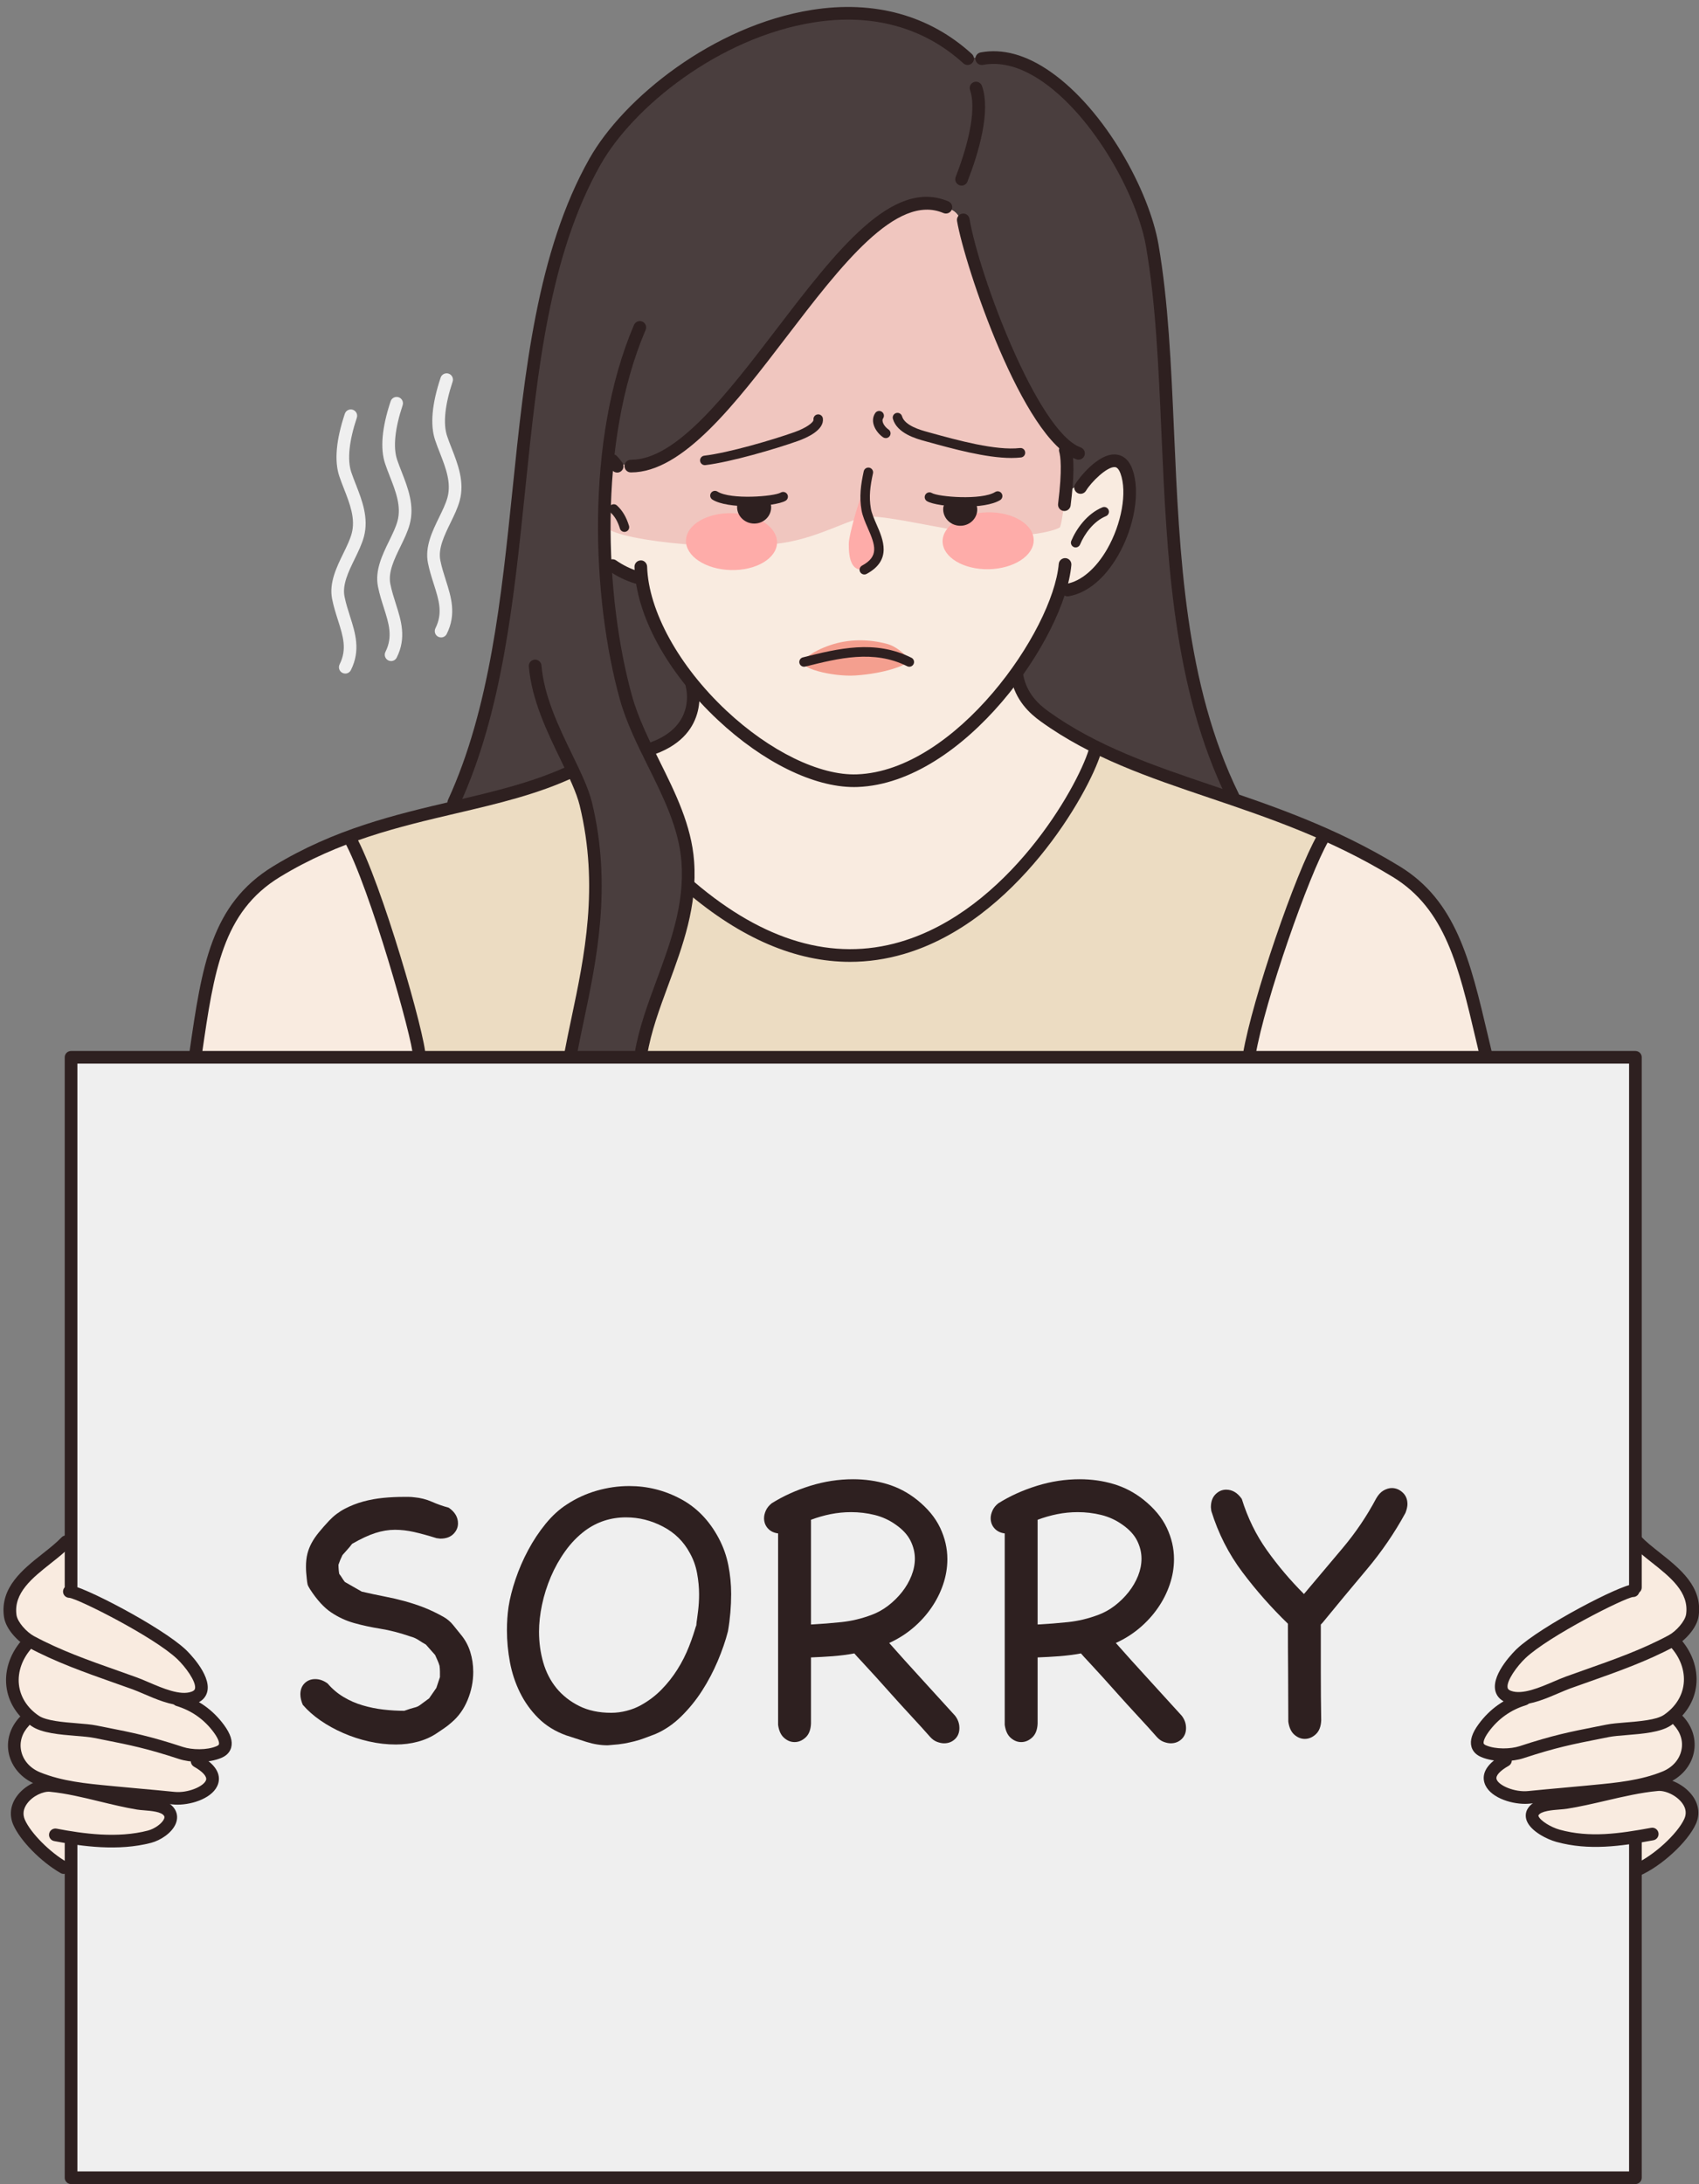
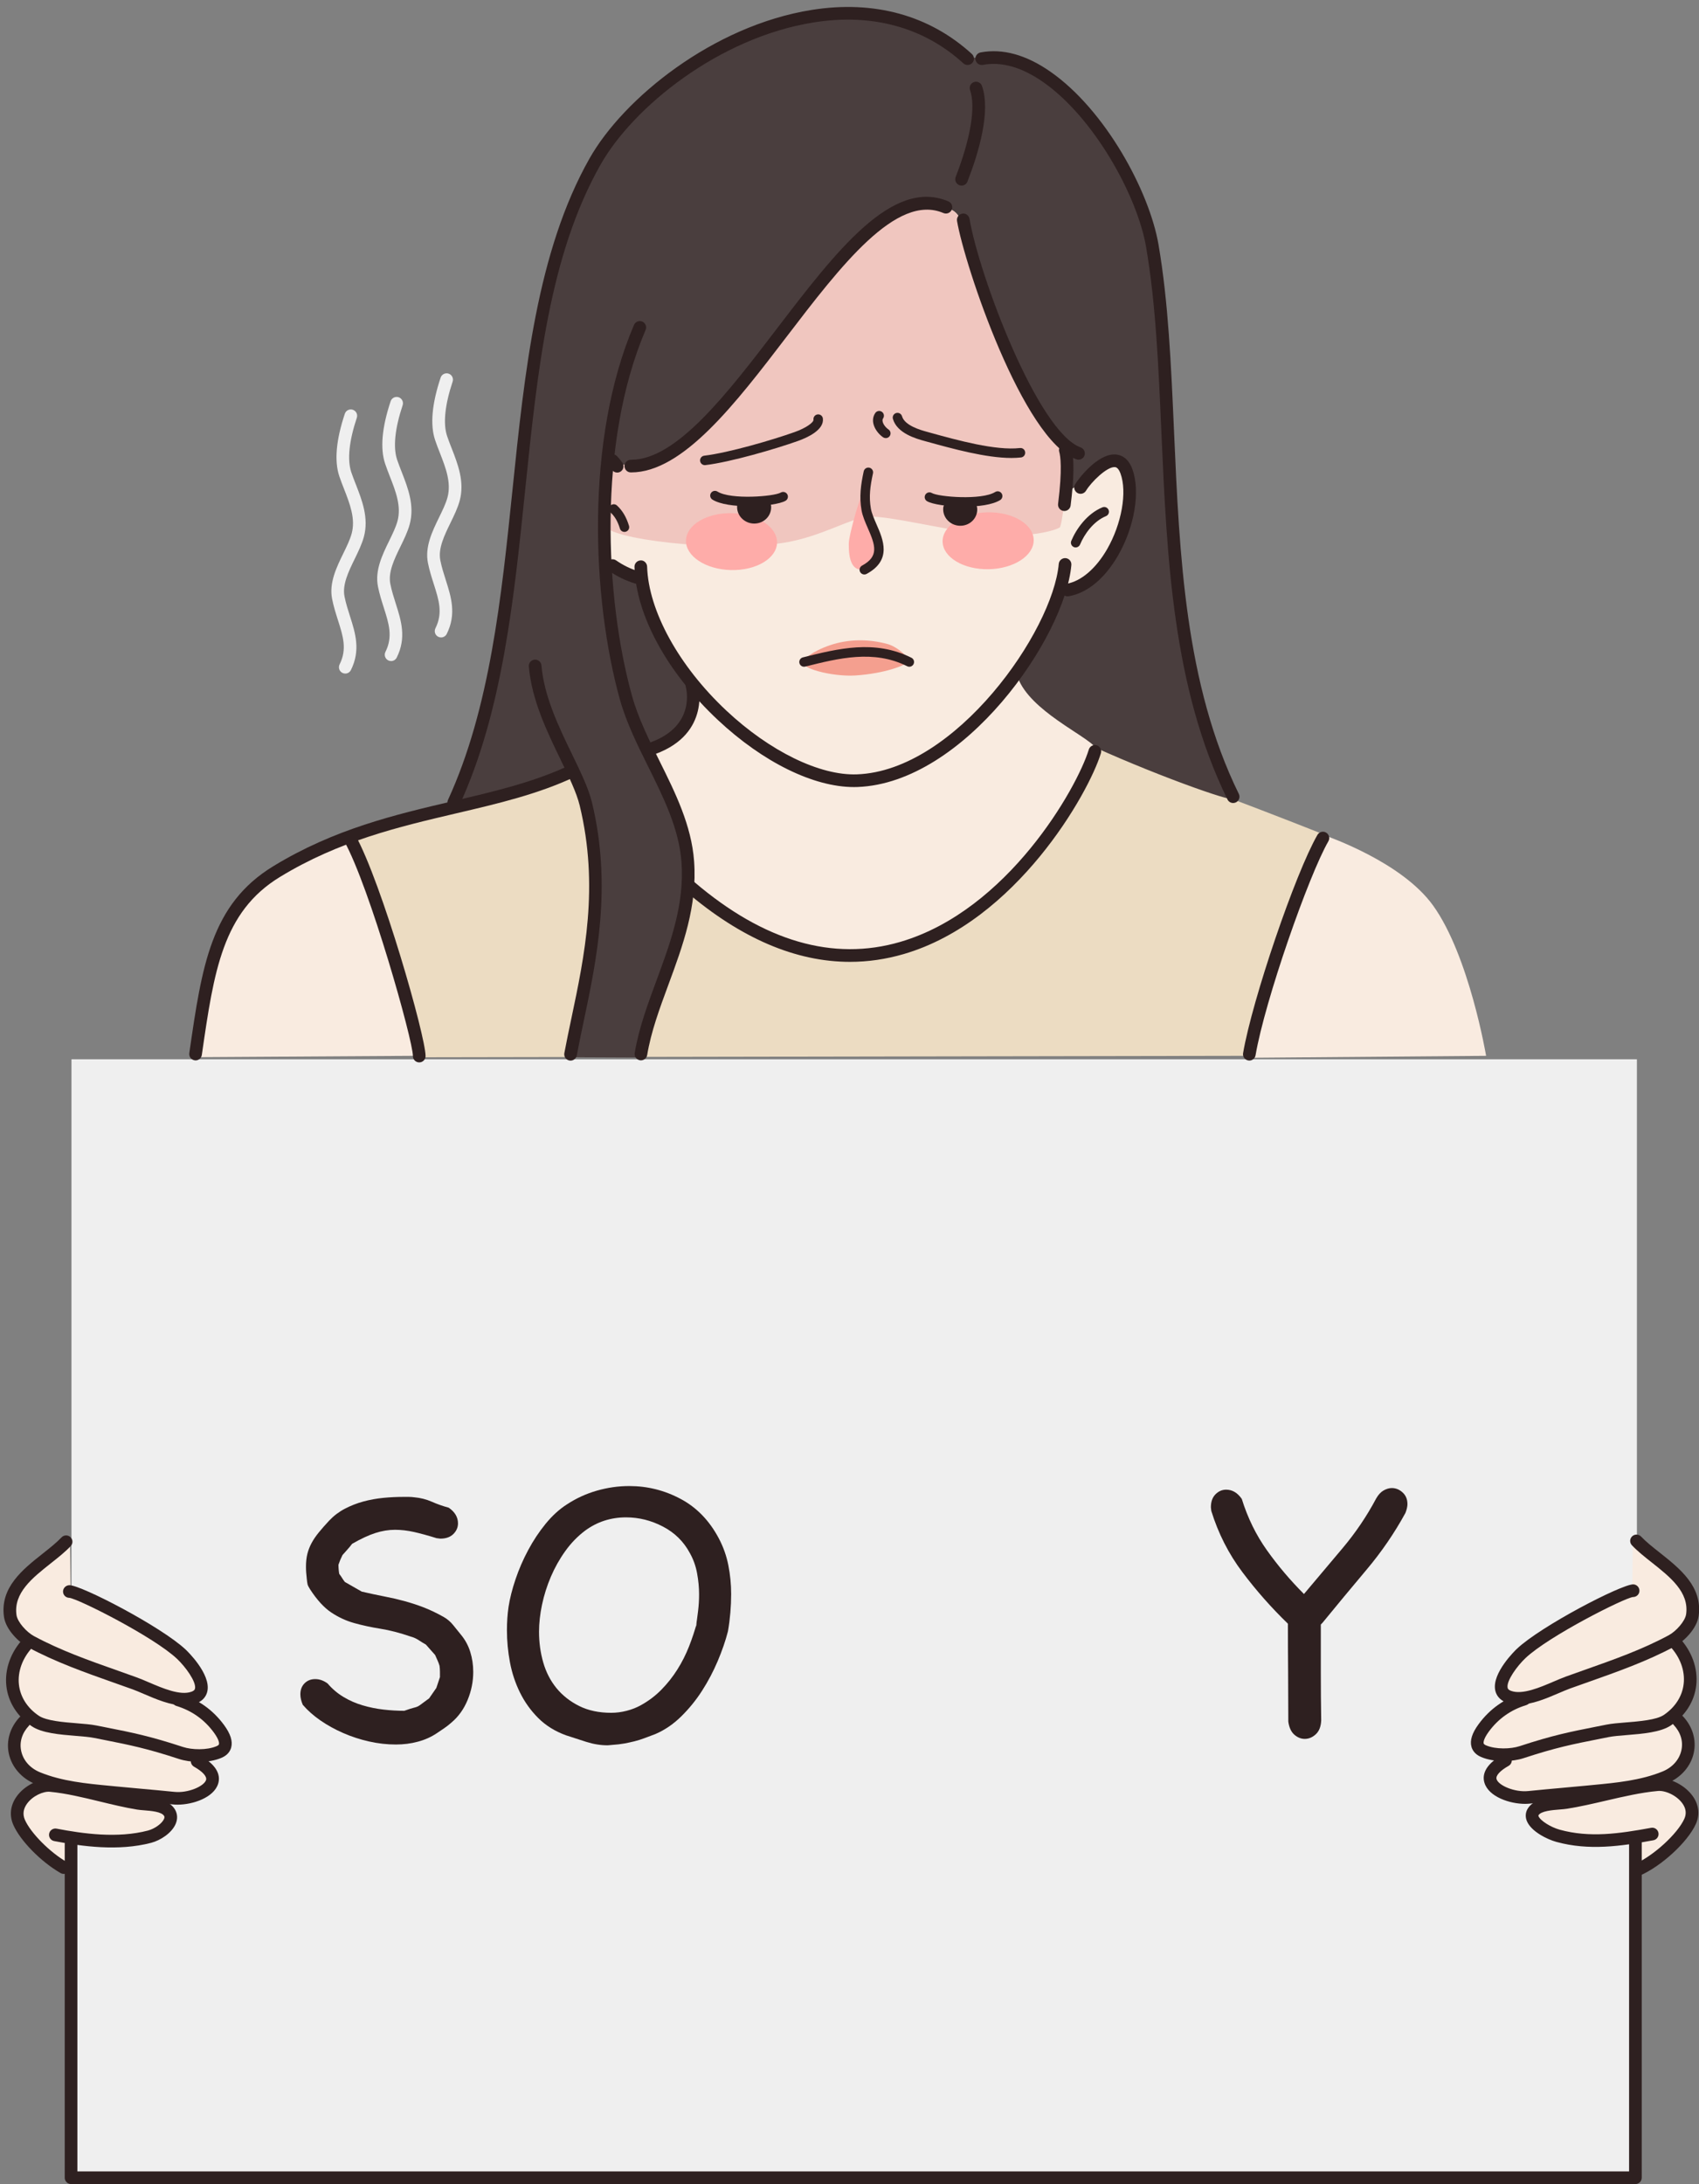
<svg xmlns="http://www.w3.org/2000/svg" height="501.6" preserveAspectRatio="xMidYMid meet" version="1.0" viewBox="-0.8 -1.6 390.4 501.6" width="390.4" zoomAndPan="magnify">
  <rect x="-0.8" y="-1.6" width="390.4" height="501.6" fill="#808080" stroke="none" />
  <defs>
    <clipPath id="a">
      <path d="M 342 350 L 389.629 350 L 389.629 390 L 342 390 Z M 342 350" />
    </clipPath>
    <clipPath id="b">
      <path d="M 337 374 L 389.629 374 L 389.629 403 L 337 403 Z M 337 374" />
    </clipPath>
    <clipPath id="c">
      <path d="M 349 406 L 389.629 406 L 389.629 430 L 349 430 Z M 349 406" />
    </clipPath>
  </defs>
  <g>
    <g id="change1_1">
      <path d="M 43.684 241.199 C 43.684 241.199 45.816 225.438 47.207 221.641 C 48.598 217.84 49.383 212.227 53.234 207.5 C 57.082 202.77 62.18 198.926 66.168 196.559 C 70.152 194.195 74.742 192.156 77.57 191.508 C 80.422 190.852 79.793 191.184 81.324 194.566 C 83.535 199.457 88.93 215.66 90.781 222.242 C 92.637 228.824 95.789 240.875 95.789 240.875 L 43.684 241.199" fill="#f9ebe0" fill-rule="evenodd" />
    </g>
    <g id="change1_2">
      <path d="M 285.508 241.34 C 285.508 241.34 288.844 227.176 293.332 214.199 C 297.719 201.5 303.254 189.984 303.738 190.273 C 304.207 190.559 321.215 196.258 328.492 206.359 C 336.812 217.914 340.68 240.887 340.68 240.887 L 285.508 241.34" fill="#f9ebe0" fill-rule="evenodd" />
    </g>
    <g id="change2_1">
      <path d="M 96.09 241.219 C 96.09 241.219 92.469 226.965 88.422 214.285 C 84.379 201.602 79.906 190.492 79.906 190.492 C 79.906 190.492 98.184 185.676 111.41 181.816 C 124.641 177.957 131.848 174.594 131.848 174.594 L 251.312 169.977 C 251.312 169.977 265.863 175.699 279.102 180.676 C 292.34 185.648 303.652 190.152 303.652 190.152 C 303.652 190.152 299.902 196.359 295.395 209.113 C 290.895 221.863 286.254 240.883 286.254 240.883 L 96.09 241.219" fill="#ecdcc2" fill-rule="evenodd" />
    </g>
    <g id="change3_1">
      <path d="M 120.977 85.629 C 123.75 68.297 127.402 49.004 136.52 34.59 C 143.672 23.285 156.285 12.539 171.727 5.965 C 183.391 1.004 195.895 0.348 204.645 2.477 C 214.258 4.82 220.145 11.699 221.711 11.699 C 224.594 11.699 228.84 11.051 231.281 11.773 C 238.863 14.023 246.441 21.184 251.547 27.691 C 257.02 34.672 260.434 42.066 263.172 51.766 C 266.211 62.527 266.887 74.375 266.887 84.133 C 266.887 87.773 267.059 116.465 271.227 142.91 C 274.004 160.523 280.82 178.812 282.516 181.789 C 283.242 183.066 262.574 175.637 247.824 168.676 C 228.004 159.32 213.453 142.164 199.25 142.164 C 185.344 142.164 169.82 158.195 151.555 169.359 C 150.352 170.098 158.266 186.289 157.43 201.453 C 156.859 211.824 152.848 219.875 150.199 227.445 C 147.773 234.375 146.664 241.281 146.664 241.281 L 129.785 241.207 C 129.785 241.207 135.73 221.258 135.941 202.672 C 136.094 189.305 130.652 175.484 130.188 175.738 C 122.445 179.945 102.414 184.273 102.664 183.891 C 106.703 177.629 111.465 161.574 114.879 140.516 C 118.719 116.82 120.43 89.035 120.977 85.629" fill="#4a3e3e" fill-rule="evenodd" />
    </g>
    <g id="change1_3">
      <path d="M 137.957 122.16 C 137.957 118.324 137.418 107.582 138.824 104.496 C 139.215 103.645 141.641 106.055 146.125 105.055 C 151.465 103.863 159.281 98.961 163.891 93.469 C 166.461 90.41 172.785 82.965 177.086 77.172 C 185.23 66.211 192.98 55.129 202.402 48.434 C 207.633 44.719 212.715 44.871 216.727 46.141 C 220.359 47.285 219.574 49.27 221.309 53.215 C 222.461 55.828 224.098 61.609 226.523 68.266 C 228.883 74.738 232.012 82.047 234.887 87.844 C 238.91 95.945 244.215 99.215 244.25 101.695 C 244.309 106.09 245.367 107.852 244.367 110.766 C 243.586 113.055 253.23 104.344 255.582 104.031 C 258.117 103.703 258.812 108.773 258.812 112.641 C 258.812 114.656 256.105 124.809 252.398 129.172 C 248.824 133.383 246.281 133.602 243.121 134.32 C 242.66 134.426 240.406 140.211 238.141 143.977 C 235.242 148.801 232.324 152.031 233.137 154.16 C 234.551 157.867 238.387 161.129 242.152 163.797 C 246.871 167.141 251.477 169.559 251.086 170.785 C 248.137 179.961 236.098 198.273 222.641 208.02 C 212.445 215.402 200.773 217.887 196.316 217.887 C 192.082 217.887 179.312 215.996 171.738 211.461 C 169.203 209.938 159.207 204.504 157.594 202.008 C 156.734 200.672 157.516 196.906 156.73 192.328 C 155.91 187.516 153.422 182.539 151.207 177.809 C 150.113 175.469 149.723 172.637 148.391 171 C 147.93 170.438 153.301 169.02 156.238 165.266 C 158.719 162.102 158.859 156.512 158.434 155.992 C 157.449 154.789 152.598 147.742 149.773 141.699 C 147.367 136.551 146.953 132.27 146.051 131.395 C 144.879 130.25 140.855 129.387 139.656 128.398 C 137.434 126.57 137.957 124.805 137.957 122.16" fill="#f9ebe0" fill-rule="evenodd" />
    </g>
    <g id="change4_1">
      <path d="M 189.969 146.566 C 194.168 145.145 198.789 145.117 203.156 146.316 C 205.566 146.98 208.316 149.73 208.09 150.156 C 207.527 151.203 202.41 153.094 195.742 153.531 C 190.555 153.875 182 151.793 183.945 149.902 C 183.945 149.902 185.566 148.059 189.969 146.566" fill="#f49f8f" fill-rule="evenodd" />
    </g>
    <g id="change5_1">
      <path d="M 15.625 241.676 L 375.332 241.676 L 375.332 498.355 L 15.625 498.355 L 15.625 241.676" fill="#efefef" fill-rule="evenodd" />
    </g>
    <g id="change1_4">
      <path d="M 15.281 352.113 L 15.41 363.48 C 15.41 363.48 19.648 366.051 22.344 367.398 C 25.039 368.746 29.922 370.734 33.52 373.176 C 37.113 375.613 39.68 377.223 41.863 379.34 C 44.047 381.457 44.047 381.199 45.074 384.219 C 46.102 387.234 46.035 388.266 43.918 388.715 C 41.801 389.164 41.992 388.266 44.883 390.641 C 47.773 393.016 49.504 394.941 50.402 396.867 C 51.301 398.797 53.484 399.5 50.148 400.785 C 46.809 402.07 43.789 402.262 45.266 403.16 C 46.742 404.059 48.414 405.793 48.156 407.398 C 47.898 409.004 47.707 409.516 44.047 410.547 C 40.387 411.574 40.387 412.086 35.508 411.637 C 30.629 411.188 22.41 410.547 26.004 411.316 C 29.602 412.086 32.617 412.602 35.188 413.305 C 37.754 414.012 39.488 414.848 37.754 416.902 C 36.02 418.957 34.992 420.945 31.91 421.074 C 28.828 421.203 22.41 421.074 19.391 420.883 C 16.371 420.688 15.219 421.074 15.473 422.742 C 15.73 424.414 15.344 428.203 15.344 428.203 C 15.344 428.203 12.199 426.402 9.312 423.707 C 6.422 421.012 4.625 419.535 3.402 416.711 C 2.184 413.883 3.66 411.316 5.074 410.738 C 6.484 410.16 8.859 409.582 9.246 408.426 C 9.633 407.27 8.605 407.141 6.805 406.18 C 5.008 405.215 3.402 402.773 2.762 400.527 C 2.117 398.281 2.438 397.961 3.145 395.715 C 3.852 393.465 6.355 393.078 4.945 391.41 C 3.531 389.742 2.504 388.52 1.992 385.055 C 1.477 381.586 2.504 381.199 3.66 378.504 C 4.816 375.809 5.52 375.938 3.723 373.754 C 1.926 371.57 1.477 369.773 1.734 367.012 C 1.992 364.25 2.953 362.391 5.137 360.398 C 7.32 358.406 15.281 352.113 15.281 352.113" fill="#f9ebe0" fill-rule="evenodd" />
    </g>
    <g id="change1_5">
      <path d="M 374.398 351.953 L 374.27 363.32 C 374.27 363.32 370.031 365.887 367.336 367.234 C 364.641 368.586 359.758 370.574 356.164 373.016 C 352.566 375.453 350 377.062 347.816 379.18 C 345.633 381.301 345.633 381.039 344.605 384.059 C 343.578 387.074 343.641 388.105 345.762 388.555 C 347.879 389.004 347.688 388.105 344.797 390.48 C 341.91 392.855 340.176 394.781 339.277 396.707 C 338.379 398.637 336.195 399.34 339.531 400.625 C 342.871 401.91 345.891 402.102 344.414 403 C 342.934 403.898 341.266 405.633 341.523 407.238 C 341.781 408.844 341.973 409.355 345.633 410.387 C 349.293 411.41 349.293 411.926 354.172 411.477 C 359.051 411.027 367.273 410.387 363.676 411.156 C 360.078 411.926 357.062 412.438 354.492 413.145 C 351.926 413.852 350.191 414.688 351.926 416.742 C 353.66 418.797 355.598 420.496 358.68 420.625 C 361.762 420.754 367.273 420.914 370.289 420.723 C 373.309 420.531 374.965 420.875 374.707 422.543 C 374.449 424.215 374.812 428.406 374.812 428.406 C 374.812 428.406 377.988 427.215 380.879 424.516 C 383.77 421.82 386.141 419.613 387.363 416.785 C 388.582 413.965 386.027 410 384.613 409.422 C 383.203 408.844 380.984 408.953 380.434 408.266 C 379.883 407.574 381.074 406.98 382.875 406.02 C 384.672 405.055 386.277 402.613 386.918 400.367 C 387.562 398.121 387.242 397.801 386.535 395.555 C 385.828 393.305 383.324 392.922 384.734 391.254 C 386.148 389.582 387.176 388.359 387.688 384.895 C 388.203 381.426 387.176 381.039 386.02 378.344 C 384.863 375.648 384.156 375.773 385.957 373.594 C 387.754 371.41 388.203 369.613 387.945 366.852 C 387.688 364.09 386.727 362.227 384.543 360.238 C 382.359 358.246 374.398 351.953 374.398 351.953" fill="#f9ebe0" fill-rule="evenodd" />
    </g>
    <g id="change6_1">
      <path d="M 146.125 105.055 C 151.484 103.949 159.281 98.961 163.891 93.469 C 166.461 90.41 172.785 82.965 177.086 77.172 C 185.23 66.211 192.98 55.129 202.402 48.434 C 207.633 44.719 212.715 44.871 216.727 46.141 C 220.359 47.285 219.574 49.27 221.309 53.215 C 222.461 55.828 224.098 61.609 226.523 68.266 C 228.883 74.738 232.012 82.047 234.887 87.844 C 238.91 95.945 244.215 99.215 244.25 101.695 C 244.309 106.09 243.789 116.531 242.789 119.445 C 242.648 119.855 235.773 122.586 222.648 120.746 C 213.594 119.477 204.34 117.129 199.273 117.035 C 195.246 116.965 188.027 121.762 179.02 123.102 C 164.348 125.281 138.383 122.176 138.262 119.004 C 138.102 114.812 138.168 107.363 138.707 105.285 C 139.137 103.645 142.168 105.867 146.125 105.055" fill="#f0c6bf" fill-rule="evenodd" />
    </g>
    <g id="change7_1">
      <path d="M 156.824 122.52 C 156.914 118.914 161.676 116.109 167.453 116.258 C 173.23 116.406 177.844 119.453 177.75 123.059 C 177.656 126.668 172.895 129.473 167.117 129.32 C 161.34 129.176 156.73 126.129 156.824 122.52" fill="#feaca9" fill-rule="evenodd" />
    </g>
    <g id="change7_2">
      <path d="M 215.793 122.793 C 215.727 119.184 220.355 116.168 226.137 116.059 C 231.914 115.953 236.652 118.789 236.723 122.398 C 236.789 126.008 232.16 129.02 226.379 129.129 C 220.602 129.238 215.859 126.398 215.793 122.793" fill="#feaca9" fill-rule="evenodd" />
    </g>
    <g id="change7_3">
      <path d="M 194.234 123.301 C 194.246 122.164 194.879 119.691 195.375 117.82 C 196.449 113.758 197.871 110.039 197.848 111.461 C 197.781 115.34 201.293 121.027 201.258 124.637 C 201.227 128.246 199.109 129.402 197.043 129.254 C 194.977 129.105 194.199 126.906 194.234 123.301" fill="#feaca9" fill-rule="evenodd" />
    </g>
    <g id="change8_1">
      <path d="M 195.426 179.16 C 186.133 179.16 174.516 173.453 164.156 163.758 C 152.492 152.84 145.328 139.699 144.992 128.605 C 144.969 127.805 145.598 127.133 146.398 127.109 C 147.168 127.043 147.871 127.715 147.895 128.52 C 148.203 138.703 155.195 151.391 166.141 161.637 C 176.098 170.953 187.598 176.562 196.117 176.242 C 218.797 175.426 241.121 143.32 242.484 127.902 C 242.555 127.105 243.273 126.523 244.059 126.582 C 244.859 126.652 245.449 127.359 245.379 128.16 C 243.902 144.844 220.734 178.266 196.223 179.145 C 195.961 179.156 195.695 179.16 195.426 179.16" fill="#2e2020" />
    </g>
    <g id="change8_2">
      <path d="M 168.574 114.984 C 168.5 112.906 170.168 113.398 172.328 113.344 C 174.484 113.285 176.32 112.707 176.395 114.781 C 176.469 116.859 174.777 118.59 172.621 118.645 C 170.461 118.699 168.648 117.059 168.574 114.984" fill="#2e2020" fill-rule="evenodd" />
    </g>
    <g id="change8_3">
      <path d="M 197.809 130.34 C 197.418 130.34 197.043 130.133 196.848 129.77 C 196.562 129.238 196.762 128.578 197.289 128.293 C 201.207 126.184 200.348 123.656 198.617 119.715 C 198.02 118.344 197.398 116.93 197.16 115.562 C 196.633 112.52 196.98 109.797 197.668 106.641 C 197.797 106.055 198.379 105.684 198.965 105.809 C 199.551 105.938 199.926 106.52 199.797 107.105 C 199.145 110.09 198.836 112.484 199.309 115.188 C 199.504 116.297 200.043 117.531 200.613 118.84 C 202.133 122.301 204.211 127.039 198.324 130.211 C 198.16 130.301 197.98 130.34 197.809 130.34" fill="#2e2020" />
    </g>
    <g id="change8_4">
      <path d="M 246.371 124.129 C 246.23 124.129 246.086 124.102 245.949 124.043 C 245.395 123.812 245.133 123.176 245.363 122.617 C 246.52 119.844 249.004 116.363 252.512 114.918 C 253.066 114.688 253.703 114.953 253.934 115.512 C 254.164 116.066 253.898 116.703 253.34 116.934 C 250.449 118.125 248.363 121.086 247.375 123.457 C 247.199 123.875 246.793 124.129 246.371 124.129" fill="#2e2020" />
    </g>
    <g id="change8_5">
      <path d="M 243.77 115.758 C 243.711 115.758 243.652 115.754 243.586 115.746 C 242.793 115.648 242.227 114.922 242.328 114.125 C 243.352 105.992 242.855 103.066 242.598 102.188 C 242.371 101.418 242.812 100.609 243.582 100.383 C 244.352 100.156 245.16 100.594 245.383 101.363 C 246.074 103.691 246.016 108.109 245.211 114.488 C 245.117 115.223 244.492 115.758 243.77 115.758" fill="#2e2020" />
    </g>
    <g id="change8_6">
      <path d="M 215.93 115.492 C 215.855 113.414 217.383 113.812 219.543 113.758 C 221.699 113.703 223.676 113.211 223.75 115.289 C 223.824 117.367 222.133 119.094 219.973 119.148 C 217.812 119.207 216.004 117.566 215.93 115.492" fill="#2e2020" fill-rule="evenodd" />
    </g>
    <g id="change8_7">
      <path d="M 144.223 106.895 C 144.195 106.895 144.172 106.895 144.145 106.895 C 143.344 106.895 142.695 106.238 142.703 105.434 C 142.707 104.637 143.355 103.992 144.156 103.992 C 144.18 103.992 144.199 103.992 144.223 103.992 C 154.68 103.992 166.348 88.734 177.637 73.98 C 191.332 56.074 204.273 39.172 217.125 44.652 C 217.863 44.969 218.207 45.824 217.895 46.562 C 217.578 47.301 216.719 47.641 215.984 47.328 C 205.195 42.715 192.359 59.512 179.941 75.746 C 168.227 91.062 156.113 106.895 144.223 106.895" fill="#2e2020" />
    </g>
    <g id="change8_8">
      <path d="M 145.594 132.484 C 145.453 132.484 145.312 132.465 145.176 132.426 C 143.023 131.781 140.984 130.793 139.113 129.484 C 138.453 129.027 138.293 128.121 138.754 127.461 C 139.211 126.805 140.117 126.645 140.773 127.102 C 142.395 128.23 144.152 129.086 146.008 129.641 C 146.777 129.871 147.215 130.68 146.984 131.449 C 146.793 132.078 146.219 132.484 145.594 132.484" fill="#2e2020" />
    </g>
    <g id="change8_9">
      <path d="M 141.02 106.934 C 140.574 106.934 140.137 106.73 139.852 106.344 C 139.539 105.918 139.207 105.523 138.867 105.168 C 138.312 104.586 138.336 103.664 138.918 103.113 C 139.496 102.562 140.418 102.578 140.973 103.16 C 141.395 103.605 141.805 104.098 142.188 104.617 C 142.664 105.266 142.527 106.176 141.883 106.648 C 141.621 106.84 141.32 106.934 141.02 106.934" fill="#2e2020" />
    </g>
    <g id="change8_10">
      <path d="M 244.523 135.359 C 243.828 135.359 243.215 134.863 243.09 134.156 C 242.953 133.367 243.484 132.613 244.273 132.477 C 247.621 131.891 251.02 128.992 253.594 124.527 C 256.941 118.711 258.234 111.398 256.668 107.141 C 256.156 105.75 255.57 105.695 255.379 105.676 C 253.562 105.539 249.91 109.141 248.746 111.102 C 248.336 111.789 247.445 112.02 246.754 111.609 C 246.066 111.199 245.84 110.305 246.25 109.617 C 246.922 108.48 251.488 102.387 255.645 102.785 C 256.832 102.895 258.445 103.562 259.395 106.137 C 261.266 111.215 259.914 119.375 256.109 125.977 C 253.062 131.27 249.035 134.594 244.773 135.34 C 244.691 135.355 244.605 135.359 244.523 135.359" fill="#2e2020" />
    </g>
    <g id="change8_11">
      <path d="M 142.688 120.559 C 142.219 120.559 141.789 120.258 141.645 119.789 C 141.141 118.145 140.477 117.004 139.492 116.094 C 139.051 115.688 139.023 114.996 139.43 114.555 C 139.84 114.113 140.527 114.09 140.969 114.492 C 142.238 115.664 143.113 117.145 143.73 119.152 C 143.906 119.727 143.582 120.336 143.008 120.512 C 142.898 120.547 142.793 120.559 142.688 120.559" fill="#2e2020" />
    </g>
    <g id="change8_12">
      <path d="M 44.137 241.934 C 44.066 241.934 43.996 241.93 43.926 241.914 C 43.133 241.801 42.582 241.062 42.699 240.27 L 42.75 239.895 C 45.602 220.262 47.66 206.074 61.996 197.336 C 76.035 188.777 89.926 185.52 103.359 182.371 C 112.863 180.145 121.836 178.039 130.047 174.18 C 130.773 173.836 131.641 174.148 131.98 174.875 C 132.32 175.602 132.012 176.465 131.285 176.809 C 122.797 180.801 113.68 182.938 104.023 185.199 C 90.812 188.297 77.152 191.5 63.508 199.816 C 50.34 207.848 48.363 221.465 45.629 240.312 L 45.574 240.688 C 45.469 241.41 44.848 241.934 44.137 241.934" fill="#2e2020" />
    </g>
    <g id="change8_13">
      <path d="M 149.297 171.66 C 148.707 171.66 148.148 171.297 147.934 170.707 C 147.656 169.957 148.043 169.121 148.797 168.844 C 159.156 165.039 156.879 156.469 156.773 156.105 C 156.559 155.332 157.004 154.531 157.773 154.309 C 158.543 154.09 159.344 154.531 159.566 155.301 C 159.602 155.414 162.746 166.812 149.801 171.57 C 149.633 171.633 149.465 171.66 149.297 171.66" fill="#2e2020" />
    </g>
    <g id="change8_14">
-       <path d="M 340.613 241.969 C 339.957 241.969 339.363 241.52 339.203 240.855 L 338.277 236.938 C 334.359 220.289 331.266 207.137 319.258 199.816 C 304.82 191.016 290.742 186.254 277.129 181.648 C 263.148 176.922 249.945 172.453 238.355 164.098 C 235.879 162.312 232.469 159.312 231.453 153.891 C 231.301 153.102 231.82 152.344 232.609 152.195 C 233.406 152.047 234.16 152.566 234.305 153.355 C 235.133 157.754 237.98 160.246 240.055 161.742 C 251.289 169.844 264.293 174.238 278.059 178.895 C 291.824 183.551 306.055 188.363 320.77 197.336 C 333.816 205.289 337.035 218.961 341.105 236.27 L 342.031 240.18 C 342.215 240.961 341.734 241.742 340.953 241.93 C 340.84 241.957 340.727 241.969 340.613 241.969" fill="#2e2020" />
-     </g>
+       </g>
    <g id="change8_15">
      <path d="M 220.152 41.027 C 219.977 41.027 219.797 40.996 219.625 40.926 C 218.879 40.637 218.508 39.797 218.797 39.047 C 222.234 30.199 223.438 22.93 222.102 19.098 C 221.836 18.34 222.234 17.512 222.992 17.246 C 223.754 16.984 224.578 17.383 224.844 18.137 C 226.879 23.957 224.152 33.293 221.504 40.102 C 221.281 40.676 220.734 41.027 220.152 41.027" fill="#2e2020" />
    </g>
    <g id="change8_16">
      <path d="M 247.023 103.98 C 246.859 103.98 246.695 103.949 246.531 103.891 C 234.242 99.453 220.844 59.371 219.109 49.145 C 218.977 48.352 219.508 47.602 220.301 47.469 C 221.086 47.328 221.84 47.867 221.977 48.656 C 224.176 61.652 237.652 97.594 247.52 101.16 C 248.273 101.434 248.664 102.266 248.391 103.02 C 248.176 103.609 247.621 103.98 247.023 103.98" fill="#2e2020" />
    </g>
    <g id="change8_17">
      <path d="M 146.477 241.918 C 146.398 241.918 146.32 241.914 146.238 241.898 C 145.445 241.766 144.91 241.02 145.043 240.227 C 145.98 234.586 148.059 228.961 150.07 223.52 C 153.234 214.949 156.512 206.086 155.793 196.387 C 155.227 188.723 151.641 181.504 148.172 174.523 C 145.684 169.52 143.109 164.34 141.617 158.973 C 135.258 136.086 133.566 99.422 144.883 73.02 C 145.199 72.285 146.055 71.941 146.793 72.258 C 147.527 72.574 147.871 73.43 147.555 74.164 C 136.516 99.922 138.191 135.781 144.418 158.195 C 145.836 163.297 148.344 168.348 150.773 173.23 C 154.367 180.461 158.082 187.941 158.691 196.176 C 159.457 206.5 156.07 215.664 152.797 224.527 C 150.742 230.086 148.801 235.336 147.91 240.703 C 147.793 241.414 147.176 241.918 146.477 241.918" fill="#2e2020" />
    </g>
    <g id="change8_18">
      <path d="M 103.457 184.172 C 103.254 184.172 103.051 184.129 102.852 184.035 C 102.121 183.703 101.805 182.84 102.141 182.109 C 111.785 161.133 114.418 135.559 116.969 110.824 C 119.738 83.934 122.602 56.129 134.641 34.828 C 142.469 20.977 163.027 4.301 185.703 0.68 C 200.031 -1.605 212.762 1.891 222.52 10.797 C 223.113 11.34 223.156 12.258 222.613 12.852 C 222.074 13.441 221.152 13.48 220.562 12.945 C 211.48 4.656 199.582 1.406 186.164 3.551 C 164.383 7.023 144.664 22.996 137.172 36.258 C 125.43 57.027 122.723 83.305 119.855 111.125 C 117.285 136.09 114.625 161.91 104.777 183.324 C 104.535 183.855 104.008 184.172 103.457 184.172" fill="#2e2020" />
    </g>
    <g id="change8_19">
      <path d="M 130.305 241.98 C 130.219 241.98 130.129 241.973 130.039 241.957 C 129.25 241.809 128.73 241.051 128.875 240.262 C 129.352 237.711 129.902 235.09 130.488 232.312 C 133.492 218.074 136.898 201.941 132.402 183.391 C 131.688 180.438 129.922 176.793 128.051 172.934 C 124.918 166.473 121.367 159.152 120.719 151.469 C 120.648 150.672 121.242 149.969 122.043 149.898 C 122.844 149.828 123.543 150.426 123.613 151.227 C 124.219 158.367 127.641 165.434 130.664 171.668 C 132.605 175.668 134.438 179.449 135.227 182.703 C 139.879 201.895 136.25 219.094 133.332 232.91 C 132.75 235.668 132.199 238.273 131.734 240.793 C 131.602 241.492 130.992 241.98 130.305 241.98" fill="#2e2020" />
    </g>
    <g id="change8_20">
      <path d="M 282.559 182.824 C 282.023 182.824 281.508 182.523 281.254 182.012 C 268.645 156.348 267.332 126.414 266.059 97.469 C 265.395 82.348 264.77 68.066 262.547 55.094 C 260.535 43.359 250.543 25.344 238.875 17.23 C 233.98 13.82 229.332 12.5 225.055 13.301 C 224.258 13.449 223.508 12.926 223.359 12.137 C 223.211 11.352 223.73 10.59 224.52 10.441 C 229.59 9.492 234.973 10.973 240.535 14.844 C 253.199 23.652 263.309 42.34 265.41 54.602 C 267.664 67.758 268.293 82.129 268.965 97.34 C 270.223 125.988 271.52 155.613 283.859 180.73 C 284.215 181.449 283.918 182.32 283.199 182.676 C 282.992 182.773 282.773 182.824 282.559 182.824" fill="#2e2020" />
    </g>
    <g id="change8_21">
      <path d="M 194.508 219.305 C 182.062 219.305 169.453 213.914 156.871 203.188 C 156.262 202.668 156.188 201.75 156.711 201.141 C 157.23 200.527 158.145 200.457 158.758 200.977 C 174.73 214.598 190.648 219.223 206.051 214.723 C 230.742 207.516 246.676 179.41 249.391 170.539 C 249.629 169.77 250.441 169.34 251.203 169.574 C 251.973 169.809 252.406 170.621 252.168 171.387 C 249.34 180.645 232.688 209.977 206.867 217.512 C 202.77 218.707 198.648 219.305 194.508 219.305" fill="#2e2020" />
    </g>
    <g id="change8_22">
      <path d="M 95.535 242.395 C 94.734 242.395 94.082 241.742 94.082 240.941 C 94.082 237.297 84.152 202.148 78.328 191.645 C 77.938 190.941 78.191 190.059 78.895 189.668 C 79.594 189.277 80.48 189.531 80.867 190.234 C 86.906 201.125 96.988 236.336 96.988 240.941 C 96.988 241.742 96.34 242.395 95.535 242.395" fill="#2e2020" />
    </g>
    <g id="change8_23">
      <path d="M 286.273 241.969 C 286.191 241.969 286.109 241.961 286.027 241.945 C 285.238 241.812 284.703 241.062 284.84 240.27 C 286.934 228.016 296.832 198.973 301.922 190.145 C 302.324 189.449 303.215 189.215 303.906 189.613 C 304.602 190.016 304.844 190.902 304.441 191.602 C 299.938 199.402 289.863 228.125 287.703 240.758 C 287.582 241.469 286.969 241.969 286.273 241.969" fill="#2e2020" />
    </g>
    <g id="change8_24">
      <path d="M 41.52 390.098 C 38.441 390.098 35.055 388.641 32.203 387.418 C 31.27 387.02 30.402 386.645 29.645 386.371 C 28.254 385.871 26.863 385.383 25.473 384.891 C 18.805 382.535 11.906 380.098 5.609 376.699 C 3.578 375.605 0.527 372.707 0.109 369.699 C -0.82 362.984 4.426 358.836 9.059 355.172 C 10.664 353.902 12.18 352.703 13.34 351.48 C 13.891 350.898 14.809 350.875 15.391 351.426 C 15.973 351.98 16 352.898 15.445 353.48 C 14.148 354.852 12.551 356.113 10.859 357.449 C 6.645 360.785 2.285 364.23 2.988 369.301 C 3.215 370.938 5.324 373.246 6.988 374.145 C 13.086 377.434 19.574 379.727 26.441 382.148 C 27.836 382.645 29.234 383.137 30.629 383.641 C 31.434 383.93 32.355 384.324 33.348 384.75 C 36.582 386.137 40.605 387.867 43.191 386.93 C 43.91 386.664 43.977 386.355 44.008 386.203 C 44.336 384.633 41.793 381.188 39.914 379.406 C 34.551 374.32 17.195 365.594 15.145 365.367 C 14.336 365.352 13.707 364.754 13.684 363.953 C 13.664 363.148 14.328 362.48 15.133 362.461 C 15.141 362.461 15.152 362.461 15.16 362.461 C 17.895 362.461 36.34 372.016 41.914 377.297 C 42.148 377.52 47.68 382.812 46.852 386.797 C 46.66 387.73 46.039 388.984 44.184 389.656 C 43.34 389.965 42.441 390.098 41.52 390.098" fill="#2e2020" />
    </g>
    <g id="change8_25">
      <path d="M 44.938 403.043 C 43.238 403.043 41.598 402.789 40.344 402.379 C 32.863 399.926 28.992 399.16 23.133 397.996 L 20.762 397.527 C 19.727 397.32 18.227 397.199 16.641 397.07 C 12.984 396.773 8.84 396.438 6.5 394.859 C 3.141 392.598 1.066 389.305 0.66 385.598 C 0.234 381.746 1.68 377.754 4.621 374.648 C 5.176 374.066 6.094 374.039 6.676 374.594 C 7.262 375.145 7.285 376.066 6.734 376.648 C 4.379 379.133 3.219 382.277 3.547 385.277 C 3.859 388.125 5.484 390.672 8.125 392.449 C 9.832 393.605 13.738 393.922 16.875 394.176 C 18.551 394.309 20.133 394.438 21.332 394.68 L 23.699 395.148 C 29.66 396.328 33.602 397.109 41.246 399.617 C 43.285 400.281 46.734 400.398 48.977 399.426 C 49.289 399.293 49.473 399.141 49.516 398.984 C 49.551 398.852 49.664 398.102 48.344 396.301 C 46.16 393.324 43.266 391.27 39.73 390.195 C 38.961 389.961 38.527 389.148 38.762 388.383 C 38.996 387.613 39.809 387.184 40.574 387.414 C 44.723 388.68 48.125 391.09 50.688 394.582 C 52.176 396.613 52.711 398.305 52.32 399.746 C 52.121 400.473 51.582 401.469 50.129 402.094 C 48.582 402.762 46.727 403.043 44.938 403.043" fill="#2e2020" />
    </g>
    <g id="change8_26">
      <path d="M 39.992 412.867 C 39.629 412.867 39.277 412.852 38.941 412.816 C 36.195 412.535 33.738 412.312 31.305 412.098 C 29.477 411.934 27.66 411.77 25.75 411.586 L 24.172 411.434 C 18.551 410.898 12.742 410.344 7.324 408.133 C 4.176 406.848 1.895 404.238 1.23 401.156 C 0.586 398.172 1.508 395.098 3.754 392.723 C 4.309 392.137 5.227 392.117 5.809 392.668 C 6.391 393.219 6.418 394.141 5.863 394.719 C 4.262 396.41 3.625 398.48 4.07 400.543 C 4.539 402.723 6.125 404.504 8.422 405.441 C 13.445 407.492 19.035 408.023 24.445 408.539 L 26.031 408.691 C 27.934 408.879 29.742 409.039 31.562 409.203 C 34.008 409.422 36.48 409.645 39.238 409.926 C 42.391 410.266 46.09 408.645 46.547 407.207 C 46.801 406.41 45.77 405.266 43.781 404.145 C 43.086 403.75 42.84 402.863 43.23 402.164 C 43.625 401.465 44.512 401.219 45.211 401.613 C 49.531 404.051 49.828 406.48 49.316 408.09 C 48.312 411.242 43.547 412.867 39.992 412.867" fill="#2e2020" />
    </g>
    <g id="change8_27">
      <path d="M 13.836 428.766 C 13.59 428.766 13.344 428.703 13.117 428.57 C 8.625 426.004 3.855 421.145 2.258 417.508 C 1.297 415.312 1.578 412.98 3.051 410.945 C 4.848 408.453 8.23 406.781 10.934 407.016 C 14.812 407.379 18.867 408.359 22.785 409.309 C 25.555 409.98 28.414 410.672 31.125 411.121 C 31.523 411.188 32.02 411.227 32.562 411.27 C 34.906 411.461 38.113 411.719 39.43 414.016 C 39.992 414.992 40.043 416.145 39.578 417.254 C 38.684 419.387 36.062 421.066 33.938 421.629 C 26.375 423.605 18.055 422.453 11.645 421.227 C 10.855 421.074 10.34 420.316 10.492 419.527 C 10.641 418.738 11.406 418.23 12.191 418.371 C 18.297 419.543 26.203 420.648 33.199 418.812 C 34.766 418.402 36.461 417.172 36.898 416.129 C 37.066 415.73 36.965 415.555 36.91 415.461 C 36.352 414.488 33.934 414.293 32.328 414.164 C 31.695 414.113 31.113 414.066 30.652 413.988 C 27.836 413.523 24.918 412.816 22.102 412.133 C 18.281 411.207 14.332 410.25 10.664 409.906 C 9.168 409.762 6.711 410.836 5.406 412.645 C 4.539 413.852 4.375 415.094 4.918 416.34 C 6.254 419.379 10.668 423.824 14.559 426.047 C 15.254 426.445 15.496 427.336 15.098 428.031 C 14.828 428.5 14.34 428.766 13.836 428.766" fill="#2e2020" />
    </g>
    <g clip-path="url(#a)" id="change8_42">
      <path d="M 348.109 389.91 C 347.188 389.91 346.293 389.777 345.449 389.473 C 343.594 388.797 342.973 387.539 342.777 386.605 C 341.953 382.621 347.484 377.332 347.719 377.105 C 353.297 371.824 371.738 362.273 374.473 362.273 C 374.48 362.273 374.492 362.273 374.5 362.273 C 375.301 362.297 375.934 362.965 375.914 363.77 C 375.891 364.57 375.219 365.195 374.422 365.18 C 372.438 365.402 355.086 374.133 349.715 379.219 C 347.836 380.996 345.297 384.441 345.625 386.02 C 345.656 386.164 345.719 386.48 346.441 386.742 C 349.02 387.676 353.047 385.949 356.281 384.562 C 357.273 384.137 358.195 383.742 359 383.453 C 360.402 382.945 361.809 382.449 363.211 381.953 C 370.07 379.531 376.551 377.242 382.645 373.957 C 384.309 373.062 386.418 370.746 386.645 369.109 C 387.344 364.047 382.984 360.598 378.773 357.266 C 377.082 355.93 375.484 354.664 374.184 353.289 C 373.633 352.711 373.656 351.789 374.242 351.238 C 374.824 350.688 375.742 350.711 376.293 351.293 C 377.453 352.516 378.969 353.715 380.578 354.984 C 385.203 358.648 390.449 362.797 389.523 369.508 C 389.105 372.52 386.055 375.422 384.023 376.516 C 377.73 379.906 370.84 382.34 364.18 384.695 C 362.781 385.188 361.383 385.68 359.984 386.184 C 359.227 386.461 358.359 386.832 357.426 387.23 C 354.574 388.453 351.188 389.906 348.109 389.91" fill="#2e2020" />
    </g>
    <g clip-path="url(#b)" id="change8_43">
      <path d="M 344.691 402.855 C 342.906 402.855 341.051 402.574 339.504 401.906 C 338.047 401.277 337.508 400.281 337.312 399.559 C 336.922 398.117 337.457 396.426 338.945 394.395 C 341.508 390.895 344.91 388.484 349.055 387.227 C 349.828 386.992 350.637 387.43 350.867 388.195 C 351.102 388.965 350.668 389.773 349.898 390.008 C 346.367 391.078 343.473 393.133 341.289 396.109 C 339.969 397.914 340.082 398.664 340.117 398.797 C 340.16 398.953 340.34 399.105 340.652 399.238 C 342.898 400.207 346.348 400.098 348.383 399.43 C 356.031 396.918 359.973 396.141 365.934 394.961 L 368.301 394.492 C 369.5 394.25 371.082 394.121 372.758 393.984 C 375.895 393.73 379.797 393.414 381.508 392.266 C 384.145 390.484 385.773 387.938 386.082 385.09 C 386.414 382.09 385.254 378.945 382.898 376.461 C 382.348 375.879 382.371 374.961 382.953 374.406 C 383.539 373.855 384.457 373.879 385.008 374.461 C 387.949 377.566 389.395 381.559 388.973 385.406 C 388.566 389.117 386.492 392.406 383.133 394.672 C 380.789 396.25 376.648 396.586 372.992 396.883 C 371.402 397.012 369.902 397.133 368.871 397.34 L 366.496 397.812 C 360.641 398.973 356.77 399.734 349.289 402.188 C 348.031 402.602 346.395 402.855 344.691 402.855" fill="#2e2020" />
    </g>
    <g id="change8_28">
      <path d="M 349.637 412.684 C 346.082 412.684 341.32 411.055 340.316 407.898 C 339.805 406.293 340.102 403.863 344.422 401.426 C 345.121 401.027 346.008 401.277 346.398 401.98 C 346.793 402.68 346.547 403.562 345.848 403.957 C 343.863 405.074 342.828 406.223 343.086 407.02 C 343.539 408.457 347.23 410.074 350.391 409.738 C 353.176 409.453 355.664 409.23 358.133 409.008 C 359.934 408.848 361.719 408.688 363.598 408.504 L 365.176 408.352 C 370.586 407.84 376.184 407.305 381.207 405.254 C 383.504 404.316 385.09 402.531 385.559 400.355 C 386.004 398.293 385.367 396.227 383.766 394.531 C 383.215 393.949 383.238 393.031 383.824 392.48 C 384.406 391.93 385.324 391.953 385.875 392.535 C 388.125 394.906 389.043 397.98 388.398 400.969 C 387.734 404.051 385.457 406.656 382.305 407.945 C 376.887 410.156 371.074 410.711 365.449 411.246 L 363.883 411.395 C 361.992 411.582 360.199 411.742 358.391 411.902 C 355.938 412.121 353.457 412.344 350.688 412.633 C 350.355 412.664 350.004 412.684 349.637 412.684" fill="#2e2020" />
    </g>
    <g clip-path="url(#c)" id="change8_44">
      <path d="M 375.402 429.293 C 374.84 429.293 374.305 428.965 374.066 428.418 C 373.75 427.68 374.086 426.824 374.824 426.508 C 379.086 424.656 384.625 419.617 386.223 416.129 C 386.762 414.945 386.625 413.758 385.809 412.605 C 384.457 410.695 381.801 409.562 380.152 409.723 C 376.316 410.062 372.191 411.023 368.203 411.949 C 365.27 412.633 362.23 413.336 359.297 413.801 C 358.816 413.879 358.215 413.93 357.555 413.98 C 355.969 414.102 353.312 414.309 352.723 415.297 C 352.695 415.348 352.672 415.379 352.73 415.523 C 353.141 416.539 355.504 418.039 357.594 418.617 C 364.496 420.512 371.188 419.539 378.594 418.184 C 379.395 418.035 380.141 418.562 380.285 419.352 C 380.43 420.141 379.906 420.895 379.117 421.043 C 371.641 422.414 364.305 423.473 356.828 421.418 C 354.715 420.84 351.004 419.02 350.035 416.605 C 349.652 415.652 349.719 414.656 350.23 413.805 C 351.59 411.527 354.906 411.27 357.328 411.082 C 357.902 411.035 358.426 410.996 358.844 410.934 C 361.676 410.48 364.66 409.789 367.547 409.117 C 371.633 408.168 375.855 407.188 379.895 406.824 C 382.773 406.562 386.344 408.332 388.18 410.93 C 389.594 412.93 389.84 415.207 388.863 417.336 C 386.965 421.492 380.941 427.023 375.977 429.172 C 375.789 429.254 375.594 429.293 375.402 429.293" fill="#2e2020" />
    </g>
    <g id="change8_29">
      <path d="M 374.988 500 L 15.527 500 C 14.727 500 14.074 499.352 14.074 498.547 L 14.074 421.914 C 14.074 421.109 14.727 420.461 15.527 420.461 C 16.332 420.461 16.98 421.109 16.98 421.914 L 16.98 497.094 L 373.535 497.094 L 373.535 420.953 C 373.535 420.148 374.184 419.5 374.988 419.5 C 375.793 419.5 376.441 420.148 376.441 420.953 L 376.441 498.547 C 376.441 499.352 375.793 500 374.988 500" fill="#2e2020" />
    </g>
    <g id="change8_30">
-       <path d="M 374.988 364.43 C 374.184 364.43 373.535 363.781 373.535 362.98 L 373.535 242.672 L 16.98 242.672 L 16.98 362.727 C 16.98 363.527 16.332 364.18 15.527 364.18 C 14.727 364.18 14.074 363.527 14.074 362.727 L 14.074 241.219 C 14.074 240.414 14.727 239.766 15.527 239.766 L 374.988 239.766 C 375.793 239.766 376.441 240.414 376.441 241.219 L 376.441 362.98 C 376.441 363.781 375.793 364.43 374.988 364.43" fill="#2e2020" />
-     </g>
+       </g>
    <g id="change8_31">
      <path d="M 68.77 389.926 C 68.402 389.066 68.219 388.266 68.219 387.527 C 68.219 386.484 68.539 385.641 69.184 384.992 C 69.828 384.352 70.645 384.027 71.629 384.027 C 72.609 384.027 73.562 384.363 74.484 385.039 C 75.531 386.27 76.742 387.301 78.125 388.129 C 79.508 388.961 80.98 389.605 82.551 390.062 C 84.117 390.523 85.715 390.848 87.34 391.031 C 88.969 391.219 90.551 391.309 92.09 391.309 C 93.133 390.941 93.855 390.711 94.254 390.617 C 94.656 390.523 94.977 390.418 95.223 390.297 C 95.469 390.172 95.746 389.984 96.051 389.742 C 96.359 389.496 96.945 389.066 97.805 388.449 C 98.109 388.02 98.387 387.621 98.633 387.254 C 98.879 386.883 99.156 386.484 99.465 386.055 L 100.293 383.566 C 100.293 383.137 100.293 382.723 100.293 382.32 C 100.293 381.922 100.262 381.477 100.199 380.984 C 100.078 380.555 99.922 380.141 99.738 379.742 C 99.555 379.344 99.371 378.926 99.184 378.496 C 98.816 378.066 98.465 377.664 98.125 377.301 C 97.789 376.93 97.434 376.531 97.066 376.102 C 96.512 375.793 95.961 375.453 95.406 375.086 C 94.855 374.719 94.238 374.441 93.562 374.258 C 91.043 373.395 88.723 372.797 86.605 372.461 C 84.484 372.121 82.488 371.691 80.613 371.168 C 78.738 370.648 76.973 369.832 75.316 368.727 C 73.656 367.621 72.027 365.84 70.43 363.379 C 70.121 362.891 69.938 362.52 69.875 362.273 C 69.816 362.027 69.754 361.598 69.691 360.984 C 69.629 360.492 69.586 360.016 69.555 359.555 C 69.523 359.098 69.508 358.648 69.508 358.219 C 69.508 357.113 69.613 356.129 69.828 355.27 C 70.043 354.41 70.367 353.578 70.797 352.781 C 71.227 351.98 71.781 351.168 72.457 350.34 C 73.133 349.512 73.93 348.602 74.852 347.621 C 75.898 346.516 77.094 345.605 78.449 344.898 C 79.801 344.195 81.215 343.641 82.688 343.242 C 84.164 342.844 85.684 342.566 87.25 342.41 C 88.816 342.258 90.336 342.184 91.812 342.184 C 92.305 342.184 92.75 342.184 93.148 342.184 C 93.547 342.184 93.961 342.215 94.395 342.273 C 95.805 342.398 97.145 342.734 98.402 343.285 C 99.664 343.844 100.969 344.301 102.32 344.668 C 103.734 345.652 104.438 346.852 104.438 348.266 C 104.438 349.188 104.086 350 103.379 350.707 C 102.672 351.414 101.676 351.77 100.383 351.77 C 100.262 351.77 100.121 351.754 99.969 351.723 C 99.816 351.688 99.68 351.676 99.555 351.676 C 97.59 351.062 95.852 350.586 94.348 350.246 C 92.844 349.91 91.383 349.738 89.969 349.738 C 88.492 349.738 86.988 349.984 85.453 350.477 C 83.918 350.969 82.133 351.797 80.105 352.965 C 79.738 353.457 79.371 353.902 79 354.301 C 78.633 354.699 78.266 355.113 77.895 355.547 C 77.711 355.914 77.543 356.281 77.387 356.652 C 77.234 357.02 77.094 357.391 76.973 357.758 C 76.973 358.129 76.988 358.496 77.02 358.863 C 77.051 359.234 77.094 359.57 77.156 359.879 C 77.402 360.184 77.617 360.492 77.801 360.801 C 77.984 361.105 78.203 361.414 78.449 361.723 L 82.32 363.934 C 84.164 364.363 85.883 364.73 87.48 365.039 C 89.078 365.348 90.613 365.699 92.09 366.102 C 93.562 366.5 95.023 366.977 96.469 367.527 C 97.91 368.082 99.465 368.816 101.121 369.742 C 101.984 370.23 102.719 370.863 103.336 371.629 C 103.949 372.398 104.531 373.121 105.086 373.797 C 106.066 374.965 106.789 376.285 107.25 377.762 C 107.711 379.234 107.941 380.77 107.941 382.367 C 107.941 384.578 107.512 386.73 106.652 388.816 C 105.793 390.906 104.562 392.629 102.965 393.98 C 102.414 394.473 101.844 394.918 101.262 395.316 C 100.676 395.719 100.109 396.102 99.555 396.469 C 98.266 397.328 96.82 397.977 95.223 398.402 C 93.625 398.836 91.934 399.051 90.152 399.051 C 88.125 399.051 86.082 398.82 84.023 398.359 C 81.965 397.898 79.984 397.254 78.078 396.422 C 76.176 395.594 74.422 394.625 72.824 393.52 C 71.227 392.414 69.875 391.219 68.77 389.926" fill="#2e2020" fill-rule="evenodd" />
    </g>
    <g id="change8_32">
      <path d="M 166.469 373.059 C 165.918 375.211 165.133 377.484 164.121 379.879 C 163.105 382.273 161.906 384.551 160.523 386.699 C 159.145 388.852 157.543 390.816 155.734 392.598 C 153.918 394.383 151.938 395.73 149.789 396.652 C 148.805 397.023 147.945 397.348 147.207 397.621 C 146.469 397.898 145.73 398.129 144.996 398.312 C 144.258 398.496 143.473 398.664 142.645 398.82 C 141.812 398.973 140.879 399.078 139.836 399.145 C 139.711 399.145 139.555 399.156 139.371 399.188 C 139.188 399.219 139.004 399.234 138.82 399.234 C 137.223 399.234 135.594 398.973 133.934 398.449 C 132.277 397.93 130.707 397.422 129.234 396.93 C 126.715 396.008 124.594 394.688 122.875 392.969 C 121.152 391.246 119.758 389.297 118.68 387.113 C 117.605 384.934 116.836 382.613 116.375 380.156 C 115.914 377.699 115.684 375.238 115.684 372.781 C 115.684 371.859 115.715 370.953 115.777 370.062 C 115.836 369.172 115.93 368.297 116.055 367.438 C 116.359 365.469 116.898 363.352 117.668 361.078 C 118.434 358.805 119.402 356.574 120.57 354.395 C 121.734 352.215 123.074 350.199 124.578 348.355 C 126.086 346.516 127.699 345.039 129.418 343.934 C 131.566 342.52 133.871 341.461 136.332 340.754 C 138.789 340.047 141.277 339.691 143.797 339.691 C 147.973 339.691 151.906 340.676 155.594 342.645 C 159.281 344.609 162.199 347.621 164.352 351.676 C 165.395 353.641 166.133 355.715 166.562 357.895 C 166.992 360.078 167.207 362.273 167.207 364.488 C 167.207 365.898 167.145 367.328 167.023 368.773 C 166.898 370.219 166.715 371.645 166.469 373.059 Z M 159.098 372.137 C 159.281 370.906 159.449 369.664 159.605 368.402 C 159.758 367.145 159.836 365.867 159.836 364.578 C 159.836 362.98 159.68 361.352 159.371 359.691 C 159.066 358.035 158.512 356.5 157.715 355.086 C 156.301 352.441 154.242 350.414 151.539 349.004 C 148.836 347.59 146.008 346.883 143.059 346.883 C 139.555 346.883 136.422 347.895 133.656 349.926 C 131.938 351.215 130.414 352.781 129.094 354.625 C 127.773 356.469 126.668 358.434 125.777 360.523 C 124.887 362.613 124.211 364.746 123.75 366.93 C 123.289 369.109 123.059 371.184 123.059 373.148 C 123.059 375.609 123.383 377.957 124.027 380.203 C 124.672 382.445 125.688 384.41 127.066 386.102 C 128.449 387.789 130.188 389.156 132.277 390.203 C 134.363 391.246 136.82 391.77 139.648 391.77 C 140.816 391.77 142 391.617 143.195 391.309 C 144.395 391 145.484 390.57 146.469 390.02 C 148.254 389.035 149.836 387.836 151.215 386.422 C 152.598 385.012 153.812 383.473 154.855 381.812 C 155.902 380.156 156.793 378.391 157.531 376.516 C 158.266 374.641 158.883 372.781 159.371 370.938 L 159.098 372.137" fill="#2e2020" fill-rule="evenodd" />
    </g>
    <g id="change8_33">
-       <path d="M 204.996 348.539 C 203.523 347.496 201.91 346.758 200.156 346.328 C 198.406 345.898 196.609 345.684 194.766 345.684 C 193.168 345.684 191.602 345.84 190.066 346.145 C 188.527 346.453 187.023 346.883 185.551 347.438 L 185.551 371.492 C 187.883 371.367 190.219 371.184 192.555 370.938 C 194.891 370.691 197.191 370.141 199.469 369.281 C 200.82 368.785 202.094 368.082 203.293 367.16 C 204.492 366.238 205.551 365.191 206.473 364.027 C 207.395 362.855 208.117 361.613 208.637 360.293 C 209.16 358.973 209.422 357.664 209.422 356.375 C 209.422 354.961 209.082 353.578 208.406 352.227 C 207.734 350.875 206.594 349.648 204.996 348.539 Z M 185.551 394.258 C 185.488 395.672 185.074 396.73 184.305 397.438 C 183.535 398.145 182.691 398.496 181.77 398.496 C 180.91 398.496 180.109 398.176 179.375 397.527 C 178.637 396.887 178.176 395.887 177.992 394.535 L 177.992 350.57 C 177.008 350.445 176.227 350.062 175.641 349.418 C 175.059 348.77 174.766 347.988 174.766 347.066 C 174.766 346.516 174.902 345.93 175.18 345.316 C 175.457 344.699 175.902 344.148 176.516 343.656 C 179.16 341.996 182.109 340.66 185.363 339.645 C 188.621 338.633 191.91 338.125 195.227 338.125 C 197.93 338.125 200.527 338.492 203.016 339.23 C 205.504 339.969 207.793 341.168 209.883 342.828 C 212.34 344.793 214.121 346.941 215.227 349.277 C 216.332 351.613 216.887 354.012 216.887 356.469 C 216.887 358.434 216.562 360.367 215.918 362.273 C 215.273 364.18 214.367 365.977 213.199 367.664 C 212.031 369.355 210.637 370.895 209.008 372.273 C 207.379 373.656 205.551 374.812 203.523 375.73 C 205.859 378.375 208.379 381.172 211.078 384.117 C 213.785 387.066 216.305 389.832 218.637 392.414 C 219.316 393.273 219.652 394.227 219.652 395.27 C 219.652 396.316 219.316 397.16 218.637 397.809 C 217.961 398.449 217.133 398.773 216.148 398.773 C 215.656 398.773 215.121 398.664 214.535 398.449 C 213.953 398.234 213.414 397.852 212.922 397.301 C 212.555 396.867 211.91 396.148 210.988 395.133 C 210.066 394.117 209.023 392.98 207.855 391.723 C 206.688 390.465 205.457 389.109 204.168 387.668 C 202.879 386.227 201.664 384.871 200.527 383.609 C 199.391 382.352 198.359 381.23 197.441 380.246 C 196.516 379.266 195.871 378.559 195.504 378.129 C 193.844 378.434 192.188 378.648 190.527 378.773 C 188.867 378.895 187.211 378.988 185.551 379.051 L 185.551 394.258" fill="#2e2020" fill-rule="evenodd" />
-     </g>
+       </g>
    <g id="change8_34">
-       <path d="M 257.074 348.539 C 255.598 347.496 253.984 346.758 252.234 346.328 C 250.484 345.898 248.684 345.684 246.844 345.684 C 245.246 345.684 243.68 345.84 242.141 346.145 C 240.605 346.453 239.102 346.883 237.625 347.438 L 237.625 371.492 C 239.961 371.367 242.297 371.184 244.629 370.938 C 246.965 370.691 249.27 370.141 251.543 369.281 C 252.895 368.785 254.172 368.082 255.367 367.16 C 256.566 366.238 257.625 365.191 258.547 364.027 C 259.469 362.855 260.191 361.613 260.715 360.293 C 261.238 358.973 261.496 357.664 261.496 356.375 C 261.496 354.961 261.16 353.578 260.484 352.227 C 259.809 350.875 258.672 349.648 257.074 348.539 Z M 237.625 394.258 C 237.562 395.672 237.148 396.73 236.379 397.438 C 235.613 398.145 234.77 398.496 233.848 398.496 C 232.988 398.496 232.188 398.176 231.449 397.527 C 230.715 396.887 230.254 395.887 230.066 394.535 L 230.066 350.57 C 229.086 350.445 228.301 350.062 227.719 349.418 C 227.133 348.77 226.84 347.988 226.84 347.066 C 226.84 346.516 226.98 345.93 227.258 345.316 C 227.531 344.699 227.977 344.148 228.594 343.656 C 231.234 341.996 234.184 340.66 237.441 339.645 C 240.699 338.633 243.984 338.125 247.305 338.125 C 250.008 338.125 252.602 338.492 255.09 339.23 C 257.582 339.969 259.871 341.168 261.957 342.828 C 264.418 344.793 266.199 346.941 267.305 349.277 C 268.41 351.613 268.965 354.012 268.965 356.469 C 268.965 358.434 268.641 360.367 267.996 362.273 C 267.352 364.18 266.445 365.977 265.277 367.664 C 264.109 369.355 262.711 370.895 261.082 372.273 C 259.453 373.656 257.625 374.812 255.598 375.73 C 257.934 378.375 260.453 381.172 263.156 384.117 C 265.859 387.066 268.379 389.832 270.715 392.414 C 271.391 393.273 271.73 394.227 271.73 395.27 C 271.73 396.316 271.391 397.16 270.715 397.809 C 270.039 398.449 269.211 398.773 268.227 398.773 C 267.734 398.773 267.195 398.664 266.613 398.449 C 266.027 398.234 265.492 397.852 265 397.301 C 264.633 396.867 263.984 396.148 263.066 395.133 C 262.141 394.117 261.098 392.98 259.93 391.723 C 258.762 390.465 257.535 389.109 256.242 387.668 C 254.953 386.227 253.742 384.871 252.602 383.609 C 251.465 382.352 250.438 381.23 249.516 380.246 C 248.594 379.266 247.949 378.559 247.578 378.129 C 245.922 378.434 244.262 378.648 242.602 378.773 C 240.945 378.895 239.285 378.988 237.625 379.051 L 237.625 394.258" fill="#2e2020" fill-rule="evenodd" />
-     </g>
+       </g>
    <g id="change8_35">
      <path d="M 302.789 393.52 C 302.727 394.934 302.312 395.992 301.547 396.699 C 300.777 397.406 299.934 397.762 299.012 397.762 C 298.152 397.762 297.352 397.438 296.613 396.793 C 295.879 396.148 295.418 395.148 295.23 393.797 C 295.23 390.051 295.215 386.316 295.188 382.598 C 295.156 378.883 295.141 375.117 295.141 371.309 C 291.328 367.621 287.844 363.672 284.68 359.465 C 281.512 355.254 279.133 350.57 277.535 345.406 C 277.535 345.285 277.52 345.145 277.488 344.992 C 277.457 344.84 277.441 344.699 277.441 344.578 C 277.441 343.285 277.797 342.289 278.504 341.582 C 279.211 340.875 280.023 340.523 280.945 340.523 C 282.359 340.523 283.559 341.23 284.539 342.645 C 285.891 347.008 287.828 350.953 290.348 354.484 C 292.867 358.02 295.691 361.352 298.828 364.488 C 301.777 360.984 304.738 357.469 307.723 353.934 C 310.699 350.398 313.266 346.605 315.418 342.551 C 315.91 341.688 316.477 341.074 317.121 340.707 C 317.766 340.34 318.398 340.152 319.012 340.152 C 319.934 340.152 320.762 340.492 321.5 341.168 C 322.238 341.844 322.605 342.734 322.605 343.844 C 322.605 344.395 322.453 345.066 322.145 345.867 C 319.625 350.477 316.648 354.824 313.203 358.91 C 309.766 362.996 306.383 367.066 303.066 371.121 L 302.699 371.492 C 302.699 375.18 302.699 378.852 302.699 382.508 C 302.699 386.16 302.727 389.832 302.789 393.52" fill="#2e2020" fill-rule="evenodd" />
    </g>
    <g id="change8_36">
      <path d="M 171.238 114.66 C 167.977 114.66 164.66 114.238 162.906 113.145 C 162.395 112.828 162.238 112.156 162.555 111.645 C 162.875 111.133 163.547 110.98 164.059 111.297 C 167.168 113.23 177.09 112.422 178.605 111.527 C 179.125 111.227 179.793 111.395 180.098 111.914 C 180.402 112.434 180.23 113.102 179.711 113.406 C 178.484 114.129 174.898 114.66 171.238 114.66" fill="#2e2020" />
    </g>
    <g id="change8_37">
      <path d="M 220.691 114.762 C 217.027 114.762 213.441 114.23 212.215 113.508 C 211.699 113.203 211.523 112.535 211.828 112.016 C 212.133 111.496 212.801 111.32 213.324 111.629 C 214.84 112.523 224.762 113.332 227.871 111.398 C 228.383 111.078 229.055 111.234 229.371 111.746 C 229.688 112.258 229.531 112.93 229.023 113.246 C 227.266 114.34 223.949 114.762 220.691 114.762" fill="#2e2020" />
    </g>
    <g id="change8_38">
      <path d="M 183.953 151.523 C 183.465 151.523 183.02 151.191 182.895 150.699 C 182.75 150.113 183.105 149.523 183.688 149.379 C 191.809 147.348 200.207 145.246 208.629 149.461 C 209.168 149.73 209.391 150.383 209.117 150.922 C 208.852 151.461 208.195 151.68 207.656 151.41 C 199.953 147.559 191.953 149.559 184.219 151.492 C 184.129 151.516 184.039 151.523 183.953 151.523" fill="#2e2020" />
    </g>
    <g id="change8_39">
      <path d="M 231.605 103.578 C 225.754 103.578 218.062 101.453 212.266 99.852 L 211.637 99.68 C 209.746 99.156 205.328 97.938 204.375 94.602 C 204.211 94.023 204.543 93.422 205.125 93.258 C 205.715 93.094 206.305 93.43 206.473 94.008 C 207.086 96.16 210.812 97.191 212.215 97.574 L 212.848 97.75 C 219.234 99.516 227.992 101.934 233.562 101.297 C 234.176 101.23 234.699 101.656 234.766 102.254 C 234.836 102.852 234.406 103.395 233.809 103.461 C 233.109 103.539 232.375 103.578 231.605 103.578" fill="#2e2020" />
    </g>
    <g id="change8_40">
      <path d="M 202.742 99.02 C 202.535 99.02 202.324 98.961 202.137 98.84 C 200.59 97.805 198.941 95.32 200.312 93.266 C 200.648 92.766 201.32 92.629 201.824 92.965 C 202.324 93.297 202.461 93.977 202.125 94.477 C 201.637 95.207 202.523 96.477 203.348 97.023 C 203.848 97.359 203.984 98.035 203.648 98.535 C 203.438 98.852 203.094 99.02 202.742 99.02" fill="#2e2020" />
    </g>
    <g id="change8_41">
      <path d="M 161.156 105.227 C 160.609 105.227 160.141 104.816 160.074 104.266 C 160.004 103.664 160.43 103.125 161.027 103.055 C 166.672 102.383 176.746 99.426 181.777 97.637 C 184.465 96.684 186.195 95.391 186.121 94.785 C 186.051 94.188 186.48 93.645 187.074 93.574 C 187.68 93.496 188.215 93.93 188.285 94.527 C 188.594 97.121 184.797 98.879 182.508 99.691 C 177.383 101.512 167.094 104.527 161.285 105.219 C 161.242 105.223 161.199 105.227 161.156 105.227" fill="#2e2020" />
    </g>
    <g id="change5_2">
      <path d="M 78.531 153.094 C 78.312 153.094 78.094 153.043 77.883 152.938 C 77.168 152.578 76.875 151.707 77.234 150.988 C 78.98 147.496 78.043 144.551 76.855 140.824 C 76.367 139.293 75.863 137.711 75.516 135.969 C 74.777 132.285 76.531 128.688 78.082 125.512 C 78.871 123.895 79.617 122.367 80.004 120.945 C 80.934 117.539 79.574 114.07 78.262 110.711 C 77.867 109.707 77.48 108.719 77.156 107.746 C 75.996 104.266 76.426 99.445 78.434 93.426 C 78.688 92.664 79.508 92.254 80.273 92.508 C 81.031 92.762 81.445 93.582 81.191 94.344 C 79.41 99.68 78.969 103.996 79.91 106.828 C 80.219 107.754 80.59 108.695 80.965 109.652 C 82.383 113.273 83.988 117.379 82.809 121.707 C 82.348 123.395 81.508 125.117 80.695 126.785 C 79.281 129.684 77.82 132.676 78.363 135.398 C 78.68 136.98 79.16 138.484 79.625 139.941 C 80.848 143.773 82.109 147.738 79.832 152.289 C 79.578 152.797 79.066 153.094 78.531 153.094" fill="#efefef" />
    </g>
    <g id="change5_3">
      <path d="M 89.062 150.223 C 88.844 150.223 88.625 150.172 88.414 150.066 C 87.699 149.711 87.406 148.836 87.766 148.117 C 89.512 144.621 88.574 141.68 87.387 137.949 C 86.898 136.422 86.395 134.84 86.047 133.098 C 85.309 129.41 87.062 125.812 88.613 122.637 C 89.402 121.02 90.148 119.492 90.535 118.074 C 91.465 114.668 90.105 111.195 88.789 107.84 C 88.395 106.836 88.012 105.844 87.688 104.875 C 86.527 101.395 86.957 96.578 88.961 90.555 C 89.215 89.793 90.035 89.379 90.801 89.633 C 91.559 89.887 91.973 90.711 91.719 91.473 C 89.941 96.809 89.5 101.125 90.441 103.957 C 90.754 104.883 91.121 105.824 91.496 106.781 C 92.914 110.402 94.52 114.504 93.336 118.836 C 92.879 120.523 92.035 122.246 91.223 123.914 C 89.809 126.809 88.348 129.805 88.895 132.527 C 89.211 134.109 89.691 135.613 90.152 137.066 C 91.375 140.902 92.641 144.863 90.363 149.418 C 90.109 149.926 89.598 150.223 89.062 150.223" fill="#efefef" />
    </g>
    <g id="change5_4">
      <path d="M 100.551 144.797 C 100.332 144.797 100.109 144.746 99.902 144.645 C 99.184 144.285 98.895 143.41 99.254 142.691 C 101 139.199 100.059 136.254 98.871 132.523 C 98.383 130.996 97.879 129.414 97.531 127.676 C 96.793 123.984 98.551 120.387 100.102 117.211 C 100.891 115.594 101.637 114.066 102.023 112.648 C 102.949 109.242 101.59 105.77 100.277 102.414 C 99.883 101.41 99.496 100.422 99.172 99.449 C 98.012 95.969 98.441 91.148 100.449 85.129 C 100.703 84.367 101.527 83.961 102.289 84.211 C 103.051 84.465 103.461 85.285 103.207 86.047 C 101.426 91.383 100.984 95.699 101.93 98.531 C 102.238 99.453 102.605 100.398 102.984 101.355 C 104.398 104.977 106.008 109.078 104.824 113.41 C 104.363 115.098 103.523 116.82 102.711 118.484 C 101.297 121.383 99.836 124.379 100.383 127.105 C 100.695 128.688 101.176 130.188 101.641 131.645 C 102.863 135.477 104.125 139.441 101.852 143.992 C 101.598 144.5 101.082 144.797 100.551 144.797" fill="#efefef" />
    </g>
  </g>
</svg>